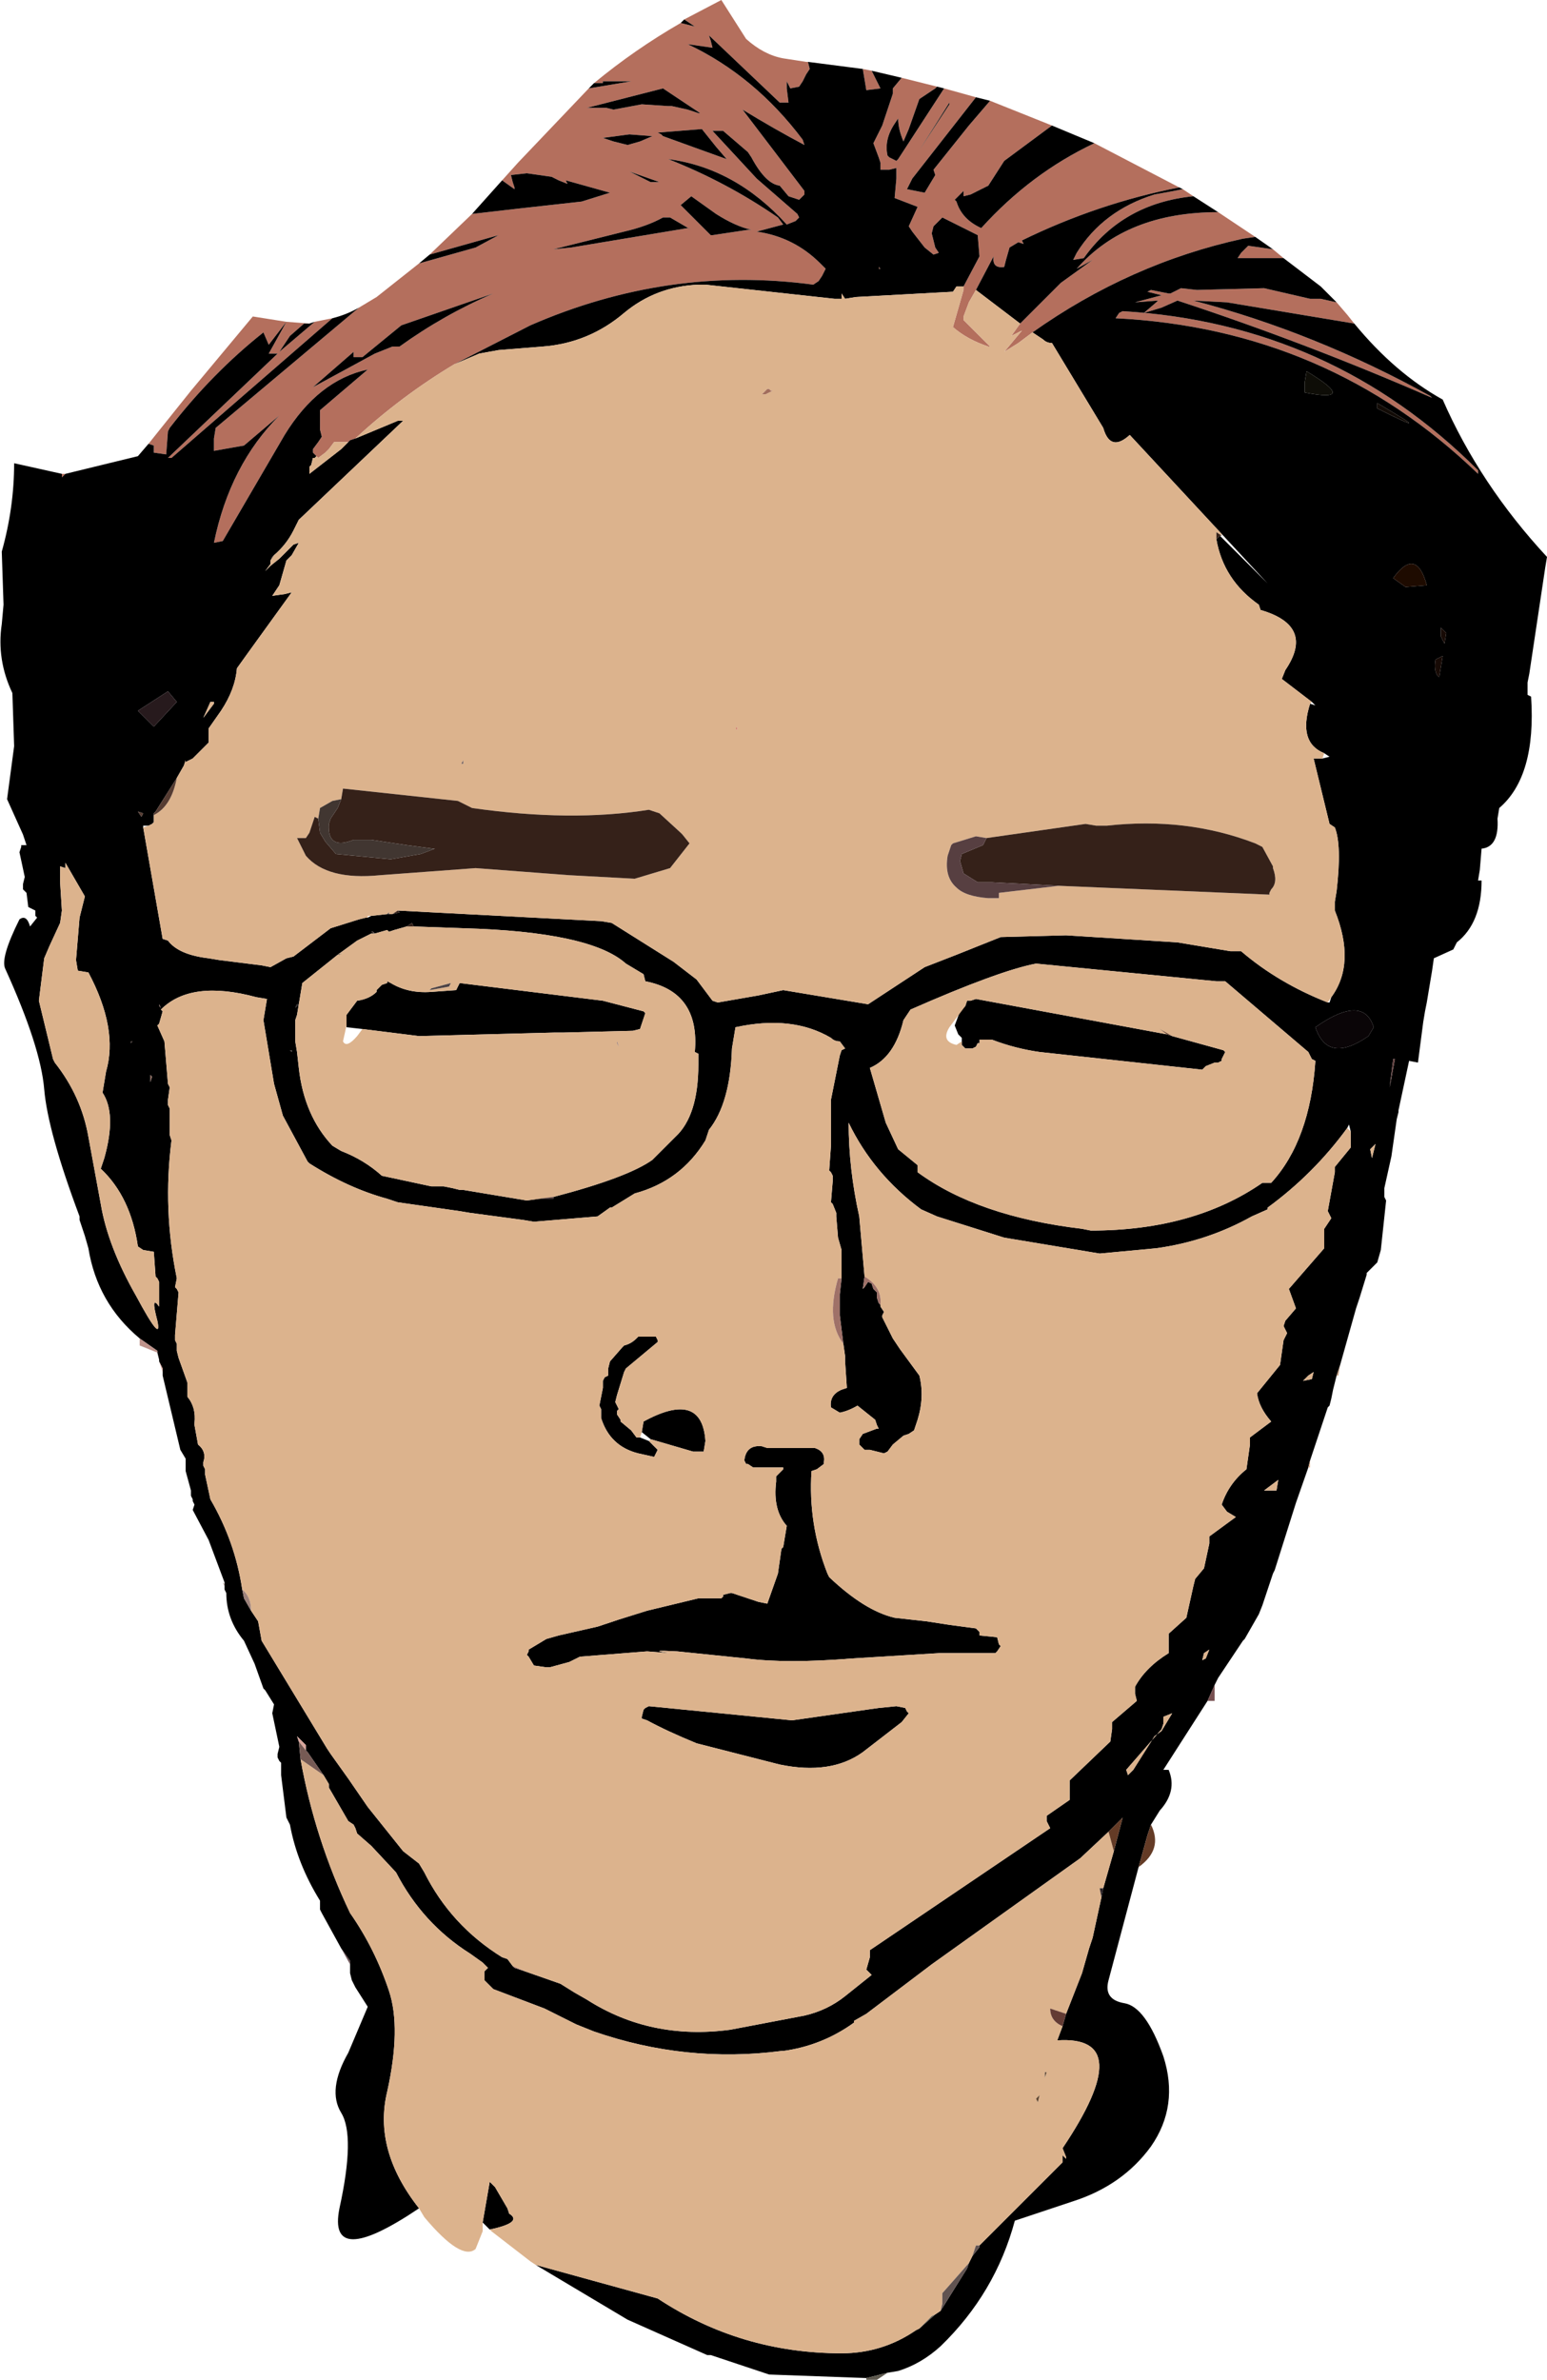
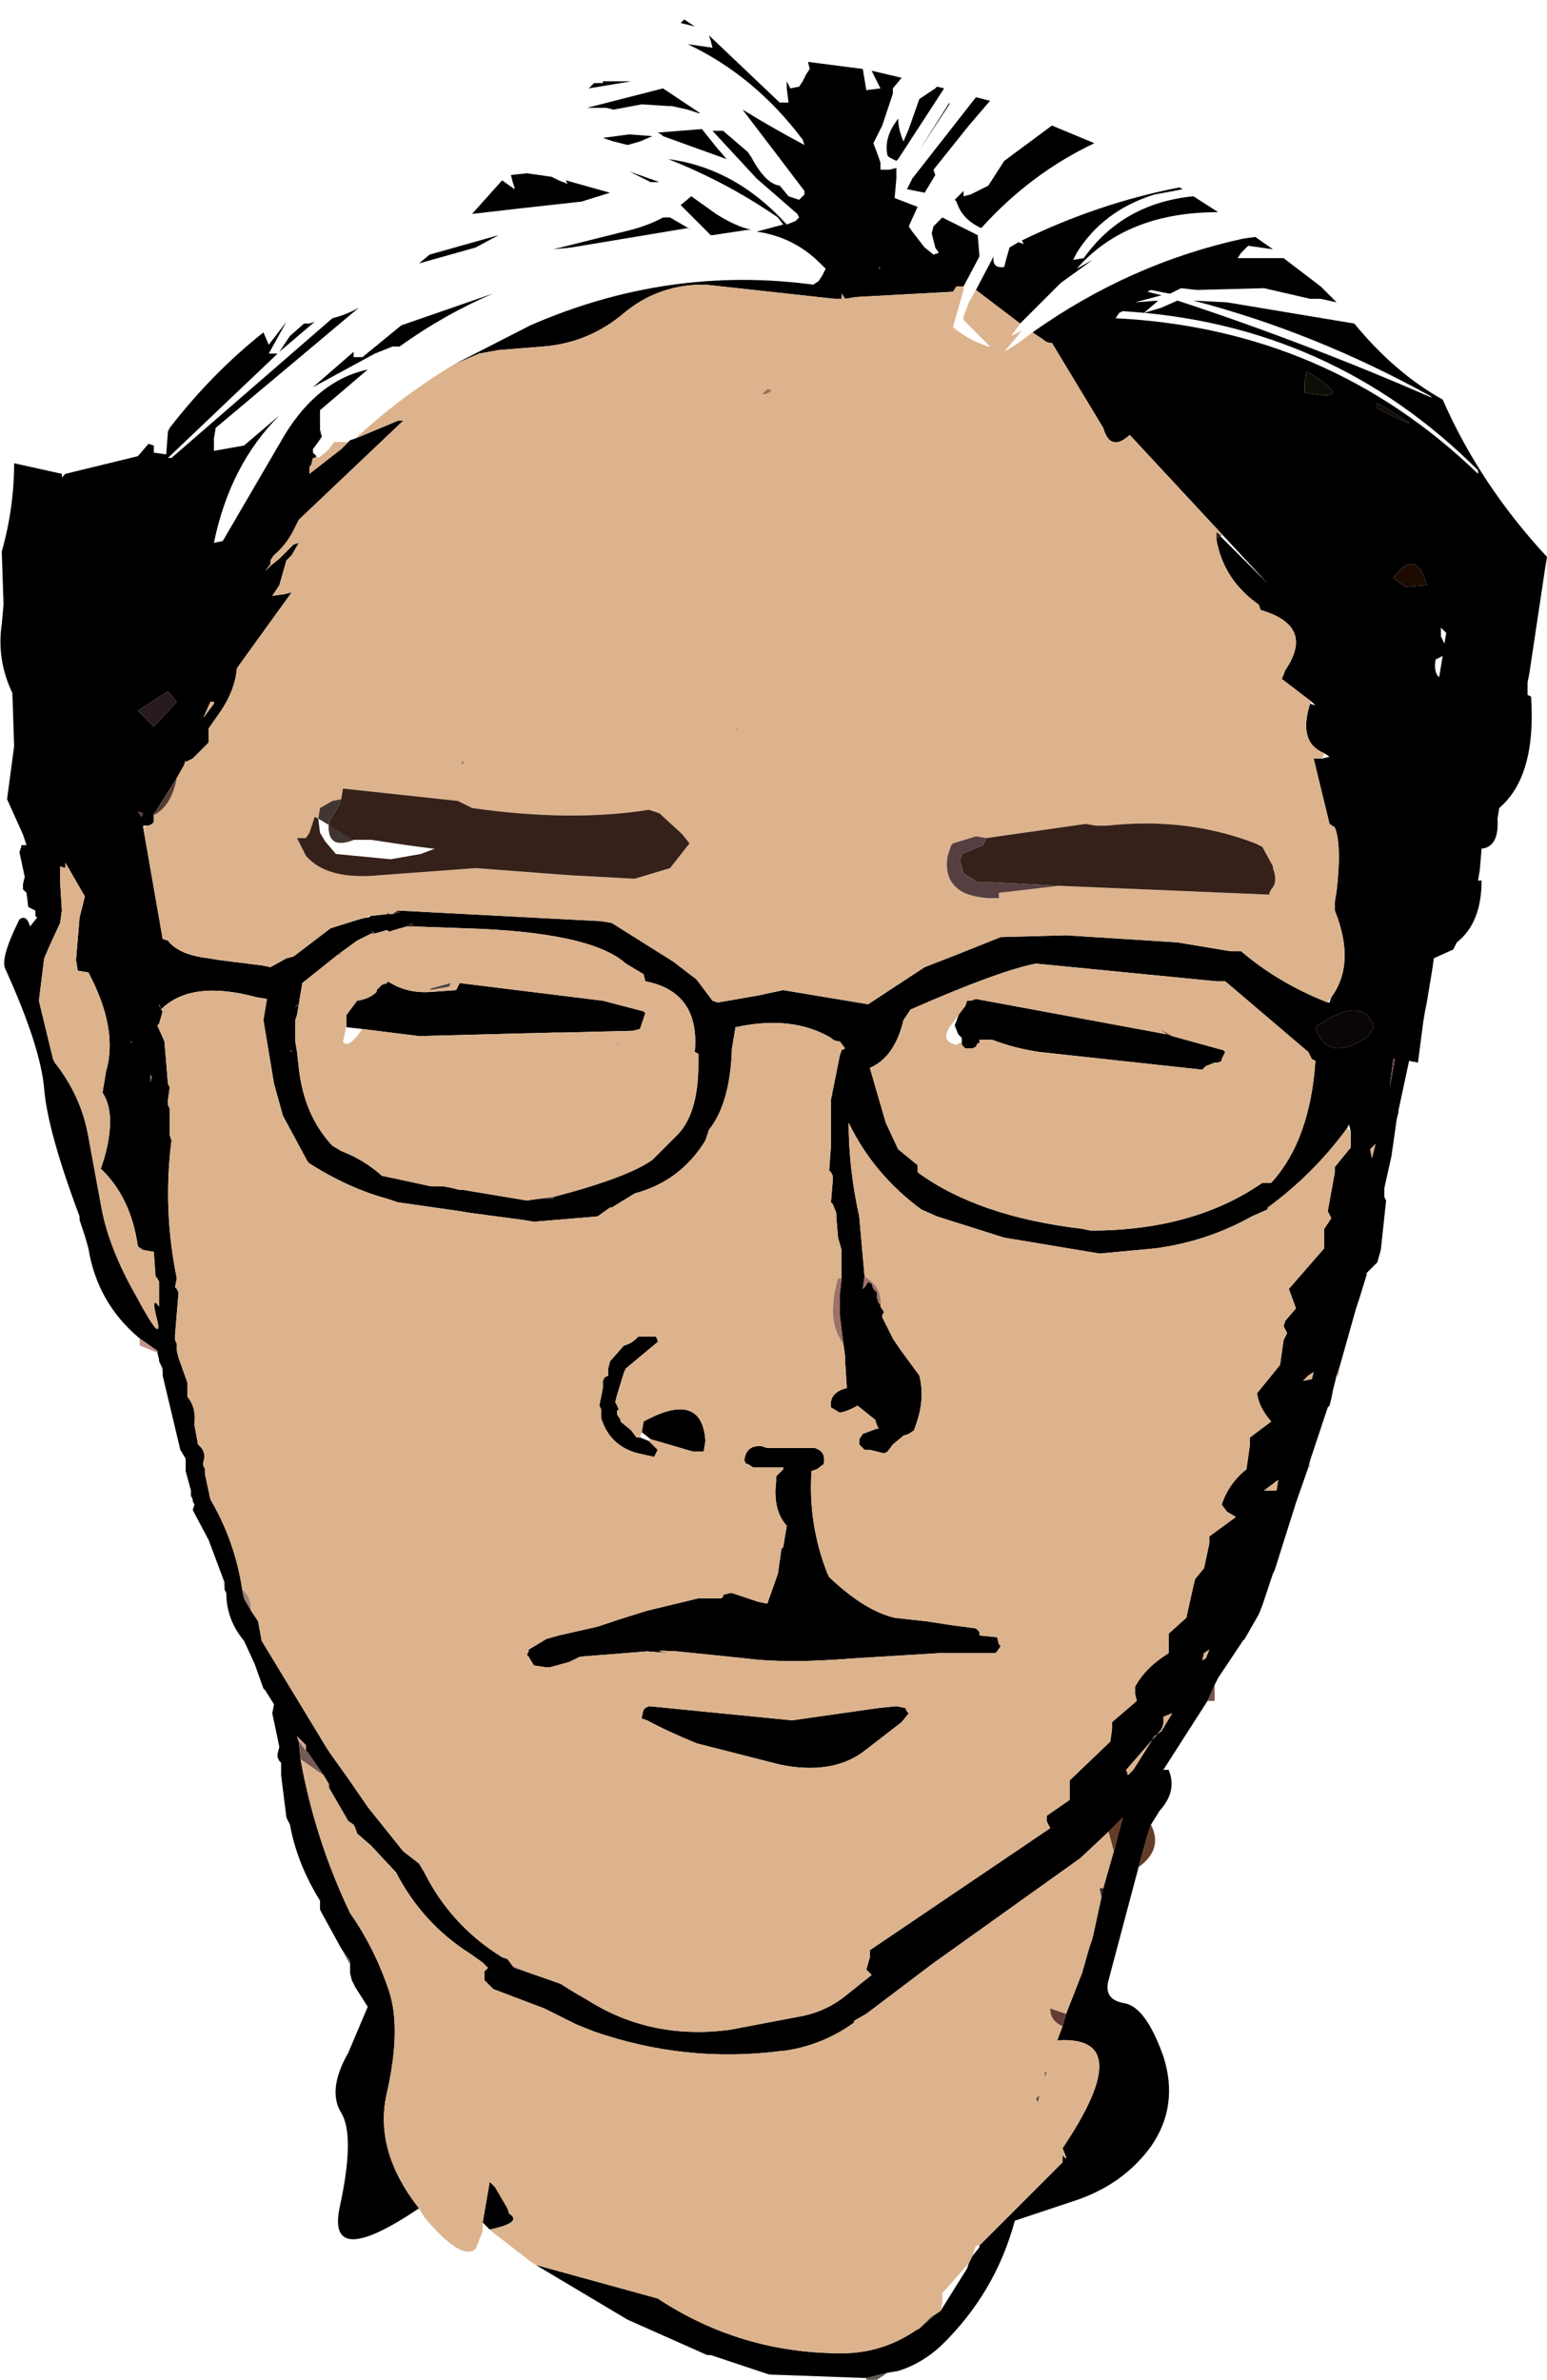
<svg xmlns="http://www.w3.org/2000/svg" height="67.3px" width="43.75px">
  <g transform="matrix(1.0, 0.0, 0.0, 1.0, 18.85, 114.95)">
-     <path d="M0.5 -114.4 L1.55 -114.95 2.25 -113.85 Q2.75 -113.4 3.3 -113.3 L3.95 -113.2 4.0 -113.2 4.05 -113.0 3.95 -112.85 3.85 -112.65 3.75 -112.5 3.5 -112.45 3.4 -112.65 3.4 -112.45 3.45 -112.05 3.2 -112.05 1.2 -113.95 1.25 -113.8 1.3 -113.6 0.6 -113.7 Q2.5 -112.8 3.85 -111.0 L3.9 -110.85 Q3.05 -111.3 2.15 -111.85 L2.95 -110.8 3.9 -109.55 3.9 -109.45 3.8 -109.35 3.75 -109.3 3.45 -109.4 3.2 -109.7 Q2.8 -109.75 2.4 -110.5 L2.3 -110.65 1.6 -111.25 1.3 -111.25 2.55 -109.9 3.7 -108.9 3.75 -108.8 3.65 -108.7 3.4 -108.6 Q1.95 -110.2 0.05 -110.45 1.7 -109.8 3.15 -108.8 L3.3 -108.6 2.55 -108.4 Q3.6 -108.25 4.35 -107.5 L4.5 -107.35 4.4 -107.15 4.3 -107.0 4.15 -106.9 Q0.05 -107.45 -3.85 -105.75 L-6.0 -104.65 Q-7.5 -103.75 -8.8 -102.55 L-8.95 -102.5 -9.0 -102.45 -9.4 -102.45 -9.55 -102.25 -9.65 -102.15 -9.85 -102.0 -9.9 -102.05 -10.0 -102.15 -10.0 -102.25 -9.85 -102.45 -9.75 -102.6 -9.8 -102.8 -9.8 -103.0 -9.8 -103.15 -9.8 -103.35 -8.45 -104.5 Q-9.85 -104.2 -10.8 -102.65 L-12.55 -99.65 -12.8 -99.6 Q-12.35 -101.8 -10.95 -103.2 L-11.95 -102.35 -12.8 -102.2 -12.8 -102.55 -12.75 -102.85 -8.7 -106.25 -8.2 -106.55 -7.0 -107.5 -5.4 -107.95 -4.75 -108.3 -6.7 -107.75 -5.5 -108.9 -4.2 -109.05 -2.4 -109.25 -1.6 -109.5 -2.85 -109.85 -2.8 -109.75 -3.05 -109.85 -3.25 -109.95 -3.95 -110.05 -4.4 -110.0 -4.35 -109.8 -4.3 -109.65 -4.3 -109.6 -4.65 -109.85 -4.2 -110.35 -2.2 -112.45 -1.0 -112.65 -1.8 -112.65 -1.8 -112.6 -2.05 -112.6 Q-0.9 -113.55 0.4 -114.3 L0.8 -114.2 0.5 -114.4 M5.55 -113.0 L5.8 -112.95 6.0 -112.55 6.05 -112.45 5.65 -112.4 5.55 -113.0 M6.65 -112.75 L7.65 -112.5 7.6 -112.45 7.15 -112.15 6.85 -111.3 6.7 -110.95 Q6.55 -111.3 6.55 -111.6 L6.45 -111.45 Q6.15 -111.0 6.25 -110.55 L6.3 -110.5 6.5 -110.4 6.55 -110.45 7.85 -112.45 8.75 -112.2 6.95 -109.9 6.8 -109.6 7.3 -109.5 7.6 -110.0 7.55 -110.15 8.55 -111.4 9.15 -112.1 10.9 -111.4 9.55 -110.4 9.1 -109.7 8.8 -109.55 8.6 -109.45 8.4 -109.4 8.4 -109.55 8.15 -109.3 8.2 -109.25 Q8.35 -108.75 8.9 -108.5 10.3 -110.05 12.1 -110.9 L14.5 -109.65 Q12.2 -109.2 10.05 -108.15 L10.1 -108.05 9.95 -108.1 9.7 -107.95 9.6 -107.6 9.55 -107.4 Q9.2 -107.35 9.25 -107.7 L8.75 -106.75 8.55 -106.4 8.4 -106.0 8.4 -105.9 9.15 -105.15 9.1 -105.15 Q8.5 -105.35 8.1 -105.7 L8.4 -106.75 8.4 -106.85 8.85 -107.7 8.8 -108.3 8.4 -108.5 7.8 -108.8 7.55 -108.55 7.5 -108.35 7.55 -108.15 7.6 -107.95 7.7 -107.8 7.55 -107.75 7.3 -107.95 6.95 -108.4 6.85 -108.55 7.1 -109.1 6.45 -109.35 6.5 -109.9 6.5 -110.2 6.3 -110.15 6.05 -110.15 6.05 -110.35 6.0 -110.5 5.85 -110.9 6.1 -111.4 6.4 -112.3 6.4 -112.45 6.65 -112.75 M14.6 -109.6 L14.9 -109.4 Q12.9 -109.2 11.8 -107.65 L11.5 -107.6 11.6 -107.8 Q12.35 -109.0 13.8 -109.45 L14.35 -109.55 14.6 -109.6 M15.6 -108.95 L16.65 -108.25 16.3 -108.2 Q13.1 -107.5 10.35 -105.55 L9.95 -105.25 9.55 -105.0 10.05 -105.6 9.75 -105.45 10.0 -105.8 11.15 -106.95 12.05 -107.6 11.6 -107.35 Q13.0 -108.95 15.6 -108.95 M17.15 -107.9 L17.45 -107.65 16.45 -107.65 16.15 -107.65 16.25 -107.8 16.45 -108.0 17.15 -107.9 M18.95 -106.4 L19.25 -106.05 19.45 -105.8 15.85 -106.4 14.9 -106.45 Q18.35 -105.55 21.6 -103.75 L21.65 -103.7 Q18.1 -105.25 14.45 -106.45 L14.0 -106.25 13.5 -106.1 13.85 -106.4 13.9 -106.45 13.25 -106.4 14.0 -106.6 13.6 -106.7 13.7 -106.75 14.2 -106.65 14.25 -106.65 14.35 -106.7 14.55 -106.8 15.0 -106.75 16.9 -106.8 18.2 -106.5 18.5 -106.5 18.95 -106.4 M-17.1 -101.55 L-17.0 -101.55 -17.1 -101.45 -17.1 -101.55 M-14.65 -102.4 L-13.45 -103.9 -11.7 -106.0 -10.75 -105.85 -10.1 -105.8 -10.25 -105.8 -10.65 -105.45 -10.95 -105.0 -9.95 -105.85 -9.45 -105.95 -14.0 -102.0 -14.1 -102.0 -11.0 -104.95 -11.25 -104.95 -10.75 -105.85 -11.25 -105.2 -11.4 -105.55 Q-12.85 -104.4 -14.05 -102.85 L-14.1 -102.75 -14.15 -102.1 -14.5 -102.15 -14.5 -102.35 -14.65 -102.4 M0.75 -111.8 L0.9 -111.75 0.95 -111.75 -0.1 -112.45 -2.25 -111.9 -2.0 -111.9 -1.7 -111.9 -1.5 -111.85 -0.7 -112.0 0.05 -111.95 0.15 -111.95 0.6 -111.85 0.75 -111.8 M8.0 -112.05 L7.15 -110.7 8.0 -112.0 8.0 -112.05 M1.4 -110.8 L1.0 -111.3 -0.25 -111.2 -0.15 -111.15 -0.1 -111.1 1.7 -110.45 1.4 -110.8 M1.25 -108.3 L1.3 -108.3 2.3 -108.45 2.4 -108.45 Q1.95 -108.55 1.4 -108.9 L0.7 -109.4 0.4 -109.15 1.25 -108.3 M0.7 -108.45 L0.1 -108.8 -0.1 -108.8 Q-0.55 -108.55 -1.2 -108.4 L-3.2 -107.9 -2.7 -107.95 0.6 -108.5 0.7 -108.45 M12.8 -106.1 L12.9 -106.15 Q18.8 -105.8 22.95 -101.65 L22.95 -101.55 Q18.7 -105.65 12.7 -105.95 L12.8 -106.1 M-1.05 -111.15 L-1.8 -111.05 -1.5 -110.95 -1.1 -110.85 -0.75 -110.95 -0.4 -111.1 -1.05 -111.15 M-0.2 -109.8 L-1.05 -110.1 -0.45 -109.8 -0.2 -109.8 M-8.85 -104.85 L-8.85 -105.0 -10.0 -104.0 -8.25 -104.95 -7.75 -105.15 -7.55 -105.15 Q-6.3 -106.05 -4.9 -106.65 L-7.5 -105.75 -8.6 -104.85 -8.85 -104.85" fill="#b46f5d" fill-rule="evenodd" stroke="none" />
    <path d="M0.4 -114.3 L0.5 -114.4 0.8 -114.2 0.4 -114.3 M4.0 -113.2 L5.55 -113.0 5.65 -112.4 6.05 -112.45 6.0 -112.55 5.8 -112.95 6.65 -112.75 6.4 -112.45 6.4 -112.3 6.1 -111.4 5.85 -110.9 6.0 -110.5 6.05 -110.35 6.05 -110.15 6.3 -110.15 6.5 -110.2 6.5 -109.9 6.45 -109.35 7.1 -109.1 6.85 -108.55 6.95 -108.4 7.3 -107.95 7.55 -107.75 7.7 -107.8 7.6 -107.95 7.55 -108.15 7.5 -108.35 7.55 -108.55 7.8 -108.8 8.4 -108.5 8.8 -108.3 8.85 -107.7 8.4 -106.85 8.2 -106.85 8.1 -106.7 5.35 -106.55 5.05 -106.5 4.95 -106.65 4.95 -106.55 4.95 -106.5 4.75 -106.5 1.1 -106.9 0.9 -106.9 Q-0.3 -106.85 -1.2 -106.1 -2.2 -105.25 -3.5 -105.15 L-4.75 -105.05 -5.3 -104.95 -6.0 -104.65 -3.85 -105.75 Q0.05 -107.45 4.15 -106.9 L4.3 -107.0 4.4 -107.15 4.5 -107.35 4.35 -107.5 Q3.6 -108.25 2.55 -108.4 L3.3 -108.6 3.15 -108.8 Q1.7 -109.8 0.05 -110.45 1.95 -110.2 3.4 -108.6 L3.65 -108.7 3.75 -108.8 3.7 -108.9 2.55 -109.9 1.3 -111.25 1.6 -111.25 2.3 -110.65 2.4 -110.5 Q2.8 -109.75 3.2 -109.7 L3.45 -109.4 3.75 -109.3 3.8 -109.35 3.9 -109.45 3.9 -109.55 2.95 -110.8 2.15 -111.85 Q3.05 -111.3 3.9 -110.85 L3.85 -111.0 Q2.5 -112.8 0.6 -113.7 L1.3 -113.6 1.25 -113.8 1.2 -113.95 3.2 -112.05 3.45 -112.05 3.4 -112.45 3.4 -112.65 3.5 -112.45 3.75 -112.5 3.85 -112.65 3.95 -112.85 4.05 -113.0 4.0 -113.2 M7.65 -112.5 L7.85 -112.45 6.55 -110.45 6.5 -110.4 6.3 -110.5 6.25 -110.55 Q6.15 -111.0 6.45 -111.45 L6.55 -111.6 Q6.55 -111.3 6.7 -110.95 L6.85 -111.3 7.15 -112.15 7.6 -112.45 7.65 -112.5 M8.75 -112.2 L9.15 -112.1 8.55 -111.4 7.55 -110.15 7.6 -110.0 7.3 -109.5 6.8 -109.6 6.95 -109.9 8.75 -112.2 M10.9 -111.4 L12.1 -110.9 Q10.3 -110.05 8.9 -108.5 8.35 -108.75 8.2 -109.25 L8.15 -109.3 8.4 -109.55 8.4 -109.4 8.6 -109.45 8.8 -109.55 9.1 -109.7 9.55 -110.4 10.9 -111.4 M14.5 -109.65 L14.6 -109.6 14.35 -109.55 13.8 -109.45 Q12.35 -109.0 11.6 -107.8 L11.5 -107.6 11.8 -107.65 Q12.9 -109.2 14.9 -109.4 L15.6 -108.95 Q13.0 -108.95 11.6 -107.35 L12.05 -107.6 11.15 -106.95 10.0 -105.8 8.75 -106.75 9.25 -107.7 Q9.2 -107.35 9.55 -107.4 L9.6 -107.6 9.7 -107.95 9.95 -108.1 10.1 -108.05 10.05 -108.15 Q12.2 -109.2 14.5 -109.65 M16.65 -108.25 L17.15 -107.9 16.45 -108.0 16.25 -107.8 16.15 -107.65 16.45 -107.65 17.45 -107.65 18.5 -106.85 18.95 -106.4 18.5 -106.5 18.2 -106.5 16.9 -106.8 15.0 -106.75 14.55 -106.8 14.35 -106.7 14.25 -106.65 14.2 -106.65 13.7 -106.75 13.6 -106.7 14.0 -106.6 13.25 -106.4 13.9 -106.45 13.85 -106.4 13.5 -106.1 14.0 -106.25 14.45 -106.45 Q18.1 -105.25 21.65 -103.7 L21.6 -103.75 Q18.35 -105.55 14.9 -106.45 L15.85 -106.4 19.45 -105.8 Q20.6 -104.4 21.95 -103.65 23.0 -101.25 24.9 -99.2 L24.85 -98.9 24.4 -95.9 24.35 -95.65 24.35 -95.3 24.45 -95.25 Q24.6 -93.0 23.55 -92.1 L23.5 -91.8 Q23.55 -91.0 23.05 -90.95 L23.0 -90.35 22.95 -90.05 23.05 -90.05 Q23.05 -88.85 22.35 -88.3 L22.25 -88.1 21.7 -87.85 21.65 -87.5 21.5 -86.6 21.45 -86.35 21.4 -86.05 21.25 -84.9 21.0 -84.95 20.7 -83.55 20.7 -83.5 20.65 -83.3 20.5 -82.25 20.3 -81.35 20.3 -81.1 20.35 -81.0 20.2 -79.6 20.1 -79.25 19.8 -78.95 19.8 -78.9 19.6 -78.25 19.5 -77.95 19.05 -76.35 18.95 -76.05 18.85 -75.65 18.8 -75.4 18.75 -75.2 18.7 -75.15 18.2 -73.65 18.15 -73.45 17.8 -72.45 17.2 -70.55 17.15 -70.45 16.85 -69.55 16.75 -69.3 16.35 -68.6 16.3 -68.55 15.6 -67.5 15.5 -67.3 15.3 -66.85 14.05 -64.9 14.2 -64.9 Q14.45 -64.3 13.95 -63.75 L13.7 -63.35 13.6 -63.05 13.35 -62.15 12.5 -58.95 Q12.35 -58.4 12.95 -58.3 13.55 -58.2 14.05 -56.8 14.5 -55.4 13.7 -54.25 12.9 -53.15 11.5 -52.7 L9.85 -52.15 Q9.3 -50.1 7.75 -48.6 7.2 -48.1 6.55 -47.9 L6.25 -47.85 5.65 -47.7 2.9 -47.8 1.25 -48.35 1.15 -48.35 -1.1 -49.35 -3.7 -50.9 -0.25 -49.95 Q2.1 -48.4 4.95 -48.4 6.1 -48.4 7.05 -49.05 L7.15 -49.1 7.6 -49.5 7.75 -49.6 8.5 -50.8 8.55 -50.95 8.65 -51.15 8.85 -51.4 8.85 -51.45 10.25 -52.85 11.2 -53.8 11.2 -54.0 11.3 -53.9 11.3 -53.95 11.2 -54.2 Q13.35 -57.4 11.05 -57.25 L11.2 -57.65 11.3 -58.0 11.75 -59.15 11.85 -59.5 11.95 -59.85 12.05 -60.15 12.3 -61.3 12.35 -61.55 12.65 -62.6 12.9 -63.55 12.5 -63.15 11.7 -62.4 7.5 -59.4 5.65 -58.0 5.3 -57.8 5.3 -57.75 Q4.4 -57.1 3.3 -56.95 L3.25 -56.95 Q0.55 -56.6 -2.05 -57.5 L-2.55 -57.7 -3.45 -58.15 -4.9 -58.7 -5.15 -58.95 -5.15 -59.15 -5.15 -59.2 -5.05 -59.3 -5.2 -59.45 -5.55 -59.7 Q-6.9 -60.55 -7.65 -62.0 L-8.35 -62.75 -8.75 -63.1 -8.8 -63.25 -8.85 -63.35 -9.0 -63.45 -9.55 -64.4 -9.55 -64.45 -9.55 -64.5 -9.7 -64.75 -10.15 -65.4 -10.2 -65.45 -10.2 -65.55 -10.2 -65.6 -10.45 -65.85 -10.4 -65.7 -10.35 -65.2 Q-9.95 -62.95 -8.95 -60.85 -8.25 -59.85 -7.85 -58.65 -7.5 -57.6 -7.9 -55.8 -8.3 -54.15 -7.0 -52.5 -9.6 -50.75 -9.25 -52.5 -8.8 -54.55 -9.2 -55.2 -9.6 -55.85 -9.0 -56.9 L-8.45 -58.2 -8.8 -58.75 -8.9 -58.95 -8.95 -59.15 -8.95 -59.4 -8.95 -59.5 -9.2 -59.85 -9.75 -60.85 -9.8 -60.95 -9.8 -61.05 -9.8 -61.2 Q-10.45 -62.25 -10.65 -63.35 L-10.75 -63.55 -10.9 -64.75 -10.9 -65.1 -10.95 -65.15 -11.0 -65.25 -11.0 -65.35 -10.95 -65.55 -11.15 -66.5 -11.1 -66.75 -11.35 -67.15 -11.4 -67.2 -11.65 -67.9 -11.95 -68.55 Q-12.45 -69.15 -12.45 -69.9 L-12.5 -70.0 -12.5 -70.05 -12.5 -70.1 -12.5 -70.15 -12.5 -70.2 -12.95 -71.4 -13.4 -72.25 -13.35 -72.4 -13.4 -72.5 -13.4 -72.55 -13.45 -72.65 -13.45 -72.7 -13.45 -72.8 -13.6 -73.35 -13.6 -73.45 -13.6 -73.65 -13.6 -73.7 -13.75 -73.95 -14.25 -76.05 -14.25 -76.15 -14.25 -76.25 -14.35 -76.45 -14.35 -76.5 -14.4 -76.7 -14.4 -76.75 -14.9 -77.1 Q-16.1 -78.1 -16.35 -79.65 L-16.45 -80.0 -16.55 -80.3 -16.6 -80.45 -16.6 -80.55 Q-17.5 -82.95 -17.6 -84.15 -17.7 -85.35 -18.7 -87.55 -18.85 -87.85 -18.3 -88.95 -18.1 -89.1 -18.0 -88.75 L-17.8 -89.0 -17.85 -89.05 -17.85 -89.2 -18.05 -89.3 -18.1 -89.7 -18.2 -89.8 -18.2 -89.95 -18.15 -90.15 -18.3 -90.85 -18.25 -91.0 -18.25 -91.05 -18.15 -91.05 -18.1 -91.05 -18.2 -91.35 -18.65 -92.35 -18.45 -93.85 -18.5 -95.35 Q-18.95 -96.3 -18.8 -97.3 L-18.75 -97.85 -18.8 -99.35 Q-18.45 -100.6 -18.45 -101.85 L-17.1 -101.55 -17.1 -101.45 -17.0 -101.55 -14.95 -102.05 -14.65 -102.4 -14.5 -102.35 -14.5 -102.15 -14.15 -102.1 -14.1 -102.75 -14.05 -102.85 Q-12.85 -104.4 -11.4 -105.55 L-11.25 -105.2 -10.75 -105.85 -11.25 -104.95 -11.0 -104.95 -14.1 -102.0 -14.0 -102.0 -9.45 -105.95 Q-9.05 -106.05 -8.7 -106.25 L-12.75 -102.85 -12.8 -102.55 -12.8 -102.2 -11.95 -102.35 -10.95 -103.2 Q-12.35 -101.8 -12.8 -99.6 L-12.55 -99.65 -10.8 -102.65 Q-9.85 -104.2 -8.45 -104.5 L-9.8 -103.35 -9.8 -103.15 -9.8 -103.0 -9.8 -102.8 -9.75 -102.6 -9.85 -102.45 -10.0 -102.25 -10.0 -102.15 -9.9 -102.05 -9.95 -102.0 -10.0 -102.0 -10.05 -101.8 -10.1 -101.75 -10.1 -101.55 -9.2 -102.25 -8.95 -102.5 -8.8 -102.55 -7.6 -103.05 -7.45 -103.05 -10.4 -100.25 -10.55 -99.95 Q-10.75 -99.55 -11.1 -99.25 L-11.15 -99.2 -11.2 -99.1 -11.2 -99.0 -11.35 -98.8 -11.2 -98.95 -10.95 -99.15 -10.55 -99.55 -10.4 -99.6 -10.6 -99.25 -10.75 -99.1 -10.95 -98.4 -11.15 -98.1 -10.8 -98.15 -10.6 -98.2 -11.9 -96.4 -12.15 -96.05 Q-12.2 -95.45 -12.6 -94.85 L-12.95 -94.35 -12.95 -94.15 -12.95 -93.95 -13.4 -93.5 -13.6 -93.4 -13.6 -93.45 -13.65 -93.3 -13.85 -92.95 -14.45 -92.0 -14.5 -91.95 -14.5 -91.9 -14.5 -91.8 -14.5 -91.7 -14.55 -91.65 -14.65 -91.6 -14.8 -91.6 -14.8 -91.55 -14.25 -88.4 -14.1 -88.35 Q-13.8 -87.95 -12.95 -87.85 L-12.65 -87.8 -11.45 -87.65 -11.2 -87.6 -10.75 -87.85 -10.55 -87.9 -9.5 -88.7 -8.7 -88.95 -8.5 -89.0 -8.45 -89.0 -8.35 -89.05 -7.9 -89.1 -7.85 -89.1 -7.75 -89.1 -7.55 -89.15 -7.6 -89.2 -1.85 -88.9 -1.55 -88.85 0.2 -87.75 0.85 -87.25 1.3 -86.65 1.45 -86.6 2.6 -86.8 3.3 -86.95 5.4 -86.6 5.7 -86.55 7.3 -87.6 8.2 -87.95 9.45 -88.45 11.3 -88.5 14.45 -88.3 14.75 -88.25 15.95 -88.05 16.25 -88.05 Q17.3 -87.15 18.7 -86.6 L18.75 -86.6 18.8 -86.75 Q19.5 -87.7 18.9 -89.2 L18.9 -89.45 18.95 -89.75 Q19.1 -91.05 18.9 -91.55 L18.75 -91.65 18.3 -93.5 18.55 -93.5 18.75 -93.55 18.6 -93.65 Q17.85 -93.95 18.2 -95.05 L18.35 -95.0 18.25 -95.1 17.4 -95.75 17.5 -96.0 Q18.35 -97.25 16.8 -97.7 L16.75 -97.85 Q15.75 -98.55 15.55 -99.7 L15.65 -99.8 17.0 -98.45 15.7 -99.85 13.1 -102.65 Q12.55 -102.15 12.35 -102.85 L10.9 -105.25 Q10.75 -105.25 10.65 -105.35 L10.35 -105.55 Q13.1 -107.5 16.3 -108.2 L16.65 -108.25 M-5.0 -51.9 L-5.2 -52.1 -5.0 -53.25 -4.85 -53.1 -4.5 -52.5 -4.45 -52.35 Q-4.05 -52.1 -5.0 -51.9 M-10.1 -105.8 L-9.95 -105.85 -10.95 -105.0 -10.65 -105.45 -10.25 -105.8 -10.1 -105.8 M-7.0 -107.5 L-6.7 -107.75 -4.75 -108.3 -5.4 -107.95 -7.0 -107.5 M-5.5 -108.9 L-4.65 -109.85 -4.3 -109.6 -4.3 -109.65 -4.35 -109.8 -4.4 -110.0 -3.95 -110.05 -3.25 -109.95 -3.05 -109.85 -2.8 -109.75 -2.85 -109.85 -1.6 -109.5 -2.4 -109.25 -4.2 -109.05 -5.5 -108.9 M-2.2 -112.45 L-2.05 -112.6 -1.8 -112.6 -1.8 -112.65 -1.0 -112.65 -2.2 -112.45 M0.75 -111.8 L0.6 -111.85 0.15 -111.95 0.05 -111.95 -0.7 -112.0 -1.5 -111.85 -1.7 -111.9 -2.0 -111.9 -2.25 -111.9 -0.1 -112.45 0.95 -111.75 0.9 -111.75 0.75 -111.8 M8.0 -112.05 L8.0 -112.0 7.15 -110.7 8.0 -112.05 M6.0 -107.35 L6.05 -107.35 6.0 -107.4 6.0 -107.35 M0.7 -108.45 L0.6 -108.5 -2.7 -107.95 -3.2 -107.9 -1.2 -108.4 Q-0.55 -108.55 -0.1 -108.8 L0.1 -108.8 0.7 -108.45 M1.25 -108.3 L0.4 -109.15 0.7 -109.4 1.4 -108.9 Q1.95 -108.55 2.4 -108.45 L2.3 -108.45 1.3 -108.3 1.25 -108.3 M1.4 -110.8 L1.7 -110.45 -0.1 -111.1 -0.15 -111.15 -0.25 -111.2 1.0 -111.3 1.4 -110.8 M12.8 -106.1 L12.7 -105.95 Q18.7 -105.65 22.95 -101.55 L22.95 -101.65 Q18.8 -105.8 12.9 -106.15 L12.8 -106.1 M18.1 -104.45 L18.05 -104.15 18.05 -103.85 Q19.6 -103.55 18.1 -104.45 M20.1 -103.55 L20.1 -103.4 Q21.9 -102.5 20.1 -103.55 M20.9 -98.35 L21.5 -98.4 Q21.2 -99.5 20.55 -98.6 L20.9 -98.35 M21.95 -96.4 L21.75 -96.3 Q21.7 -96.0 21.8 -95.85 L21.85 -95.8 21.95 -96.4 M21.9 -97.2 L21.9 -96.95 22.0 -96.75 22.05 -97.05 21.9 -97.2 M20.6 -85.0 L20.55 -85.0 20.45 -84.2 20.6 -85.0 M15.55 -87.2 L10.45 -87.7 Q9.4 -87.5 6.9 -86.4 L6.7 -86.1 Q6.45 -85.05 5.75 -84.75 L6.2 -83.2 6.55 -82.45 7.1 -82.0 7.1 -81.8 Q8.8 -80.55 11.75 -80.2 L12.0 -80.15 Q14.9 -80.15 16.85 -81.5 L17.1 -81.5 Q18.2 -82.7 18.35 -84.95 L18.25 -85.0 18.15 -85.2 15.8 -87.2 15.55 -87.2 M8.45 -86.5 L8.5 -86.65 8.6 -86.65 8.75 -86.7 14.15 -85.7 14.3 -85.65 15.75 -85.25 15.8 -85.2 15.75 -85.1 15.7 -85.0 15.7 -84.95 15.6 -84.9 15.5 -84.9 15.25 -84.8 15.15 -84.7 10.55 -85.2 Q9.85 -85.3 9.2 -85.55 L8.85 -85.55 8.85 -85.45 8.8 -85.45 8.75 -85.35 8.65 -85.3 8.45 -85.3 8.35 -85.4 8.35 -85.5 8.35 -85.6 8.25 -85.7 8.15 -85.95 8.3 -86.35 8.45 -86.5 M19.25 -83.05 Q18.3 -81.75 17.0 -80.8 L17.0 -80.75 16.55 -80.55 Q15.3 -79.85 13.85 -79.65 L12.25 -79.5 9.85 -79.9 9.55 -79.95 7.65 -80.55 7.2 -80.75 Q5.85 -81.75 5.15 -83.2 5.15 -81.9 5.45 -80.55 L5.6 -78.85 5.55 -78.5 5.6 -78.55 5.7 -78.7 5.8 -78.65 5.85 -78.5 5.95 -78.4 5.95 -78.35 5.95 -78.25 6.0 -78.1 6.05 -78.05 6.05 -78.0 6.15 -77.85 6.1 -77.75 6.1 -77.7 6.2 -77.5 6.4 -77.1 6.6 -76.8 7.15 -76.05 Q7.3 -75.45 7.1 -74.8 L7.0 -74.5 6.85 -74.4 6.7 -74.35 6.4 -74.1 6.25 -73.9 6.15 -73.85 5.75 -73.95 5.6 -73.95 5.5 -74.05 5.45 -74.1 5.45 -74.2 5.45 -74.25 5.55 -74.4 5.95 -74.55 6.0 -74.55 5.95 -74.65 5.9 -74.8 5.4 -75.2 Q5.15 -75.05 4.9 -75.0 L4.65 -75.15 Q4.6 -75.5 4.95 -75.65 L5.1 -75.7 5.05 -76.45 5.05 -76.6 5.0 -76.95 4.9 -77.75 4.9 -78.35 4.95 -78.8 4.95 -78.9 4.95 -79.6 4.85 -79.95 4.8 -80.55 4.8 -80.65 4.7 -80.9 4.65 -80.95 4.7 -81.55 4.7 -81.7 4.65 -81.8 4.6 -81.85 4.65 -82.55 4.65 -82.7 4.65 -83.85 4.9 -85.1 4.95 -85.25 5.05 -85.3 4.9 -85.5 Q4.75 -85.5 4.65 -85.6 3.55 -86.25 1.95 -85.9 L1.9 -85.6 1.85 -85.3 Q1.8 -83.75 1.2 -83.0 L1.1 -82.7 Q0.4 -81.55 -0.9 -81.2 L-1.55 -80.8 -1.6 -80.8 -1.95 -80.55 -3.75 -80.4 -4.05 -80.45 -5.55 -80.65 -5.85 -80.7 -7.6 -80.95 -7.9 -81.05 Q-9.0 -81.35 -10.1 -82.05 L-10.15 -82.1 -10.85 -83.4 -11.1 -84.3 -11.4 -86.1 -11.35 -86.4 -11.3 -86.7 -11.6 -86.75 Q-13.45 -87.25 -14.3 -86.4 L-14.25 -86.35 -14.35 -86.0 -14.4 -85.95 -14.2 -85.5 -14.1 -84.3 -14.05 -84.2 -14.1 -83.85 -14.1 -83.75 -14.1 -83.7 -14.05 -83.6 -14.05 -82.9 -14.05 -82.85 -14.0 -82.7 Q-14.25 -80.75 -13.85 -78.8 L-13.9 -78.55 -13.85 -78.5 -13.8 -78.4 -13.9 -77.2 -13.9 -77.05 -13.85 -76.95 -13.85 -76.9 -13.85 -76.75 -13.8 -76.55 -13.55 -75.85 -13.55 -75.8 -13.55 -75.55 -13.55 -75.45 Q-13.3 -75.15 -13.35 -74.7 L-13.35 -74.65 -13.25 -74.1 Q-13.0 -73.9 -13.1 -73.6 L-13.1 -73.5 -13.05 -73.4 -13.05 -73.35 -13.05 -73.25 -12.9 -72.55 Q-12.2 -71.35 -12.0 -70.0 L-11.95 -69.75 -11.75 -69.4 -11.55 -69.1 -11.45 -68.55 -9.6 -65.5 -9.5 -65.35 -9.0 -64.65 -8.45 -63.85 -7.45 -62.6 -7.0 -62.25 -6.85 -62.0 Q-6.1 -60.5 -4.65 -59.6 L-4.5 -59.55 -4.35 -59.35 -4.3 -59.3 -4.0 -59.2 -3.0 -58.85 -2.6 -58.6 -2.25 -58.4 Q-0.45 -57.25 1.8 -57.55 L3.9 -57.95 Q4.55 -58.1 5.05 -58.5 L5.8 -59.1 5.65 -59.25 5.75 -59.6 5.75 -59.8 10.85 -63.25 10.75 -63.45 10.75 -63.6 11.4 -64.05 11.4 -64.45 11.4 -64.6 12.55 -65.7 12.6 -66.05 12.6 -66.25 13.3 -66.85 13.25 -67.05 13.25 -67.25 Q13.55 -67.8 14.2 -68.2 L14.2 -68.55 14.2 -68.75 14.7 -69.2 14.9 -70.1 14.95 -70.3 15.2 -70.6 15.35 -71.3 15.35 -71.5 16.1 -72.05 15.85 -72.2 15.7 -72.4 Q15.9 -73.0 16.4 -73.4 L16.5 -74.1 16.5 -74.3 17.1 -74.75 Q16.75 -75.15 16.7 -75.55 L17.35 -76.35 17.45 -77.05 17.55 -77.25 17.45 -77.45 17.5 -77.6 17.8 -77.95 17.6 -78.5 18.6 -79.65 18.6 -80.0 18.6 -80.2 18.7 -80.35 18.8 -80.5 18.7 -80.7 18.9 -81.8 18.9 -81.95 19.35 -82.5 19.35 -82.95 19.3 -83.15 19.25 -83.05 M-3.2 -81.1 Q-1.1 -81.65 -0.4 -82.15 L0.25 -82.8 Q0.9 -83.4 0.9 -84.85 L0.9 -85.15 0.8 -85.2 Q0.95 -86.9 -0.6 -87.2 L-0.65 -87.4 -1.15 -87.7 Q-2.15 -88.6 -5.75 -88.7 L-7.15 -88.75 -7.2 -88.85 -7.35 -88.75 -7.7 -88.65 -7.85 -88.6 -7.9 -88.65 -8.25 -88.55 -8.35 -88.55 -8.75 -88.35 -9.3 -87.95 -10.3 -87.15 -10.4 -86.55 -10.45 -86.25 -10.5 -86.1 -10.5 -85.65 -10.5 -85.5 -10.45 -85.2 -10.4 -84.75 Q-10.25 -83.4 -9.45 -82.55 L-9.2 -82.4 Q-8.55 -82.15 -8.05 -81.7 L-6.65 -81.4 -6.55 -81.4 -6.5 -81.4 -6.3 -81.4 -6.05 -81.35 -5.85 -81.3 -5.75 -81.3 -4.25 -81.05 -3.95 -81.0 -3.6 -81.05 -3.2 -81.05 -3.2 -81.1 M-10.4 -86.55 L-10.45 -86.55 -10.5 -86.45 -10.4 -86.55 M-8.25 -88.55 L-8.3 -88.6 -8.35 -88.6 -8.25 -88.55 M19.85 -85.65 L20.0 -85.9 Q19.7 -86.85 18.35 -85.9 18.7 -84.85 19.85 -85.65 M19.9 -82.45 L19.95 -82.2 20.05 -82.6 19.9 -82.45 M18.15 -76.05 L18.0 -75.9 18.25 -75.95 18.3 -76.15 18.15 -76.05 M17.3 -73.1 L16.9 -72.8 17.25 -72.8 17.3 -73.1 M15.2 -68.2 L15.15 -68.0 15.25 -68.05 15.35 -68.3 15.2 -68.2 M14.05 -66.2 L14.0 -66.05 13.0 -64.9 13.05 -64.75 13.2 -64.9 13.8 -65.85 14.0 -66.0 14.3 -66.5 14.05 -66.4 14.05 -66.2 M7.35 -69.1 L8.0 -69.0 8.75 -68.9 8.85 -68.8 8.85 -68.7 9.35 -68.65 9.4 -68.45 9.45 -68.4 9.35 -68.25 9.3 -68.2 8.05 -68.2 7.7 -68.2 5.25 -68.05 Q3.4 -67.9 2.25 -68.05 L0.3 -68.25 Q-0.6 -68.3 0.1 -68.2 L-0.55 -68.25 -2.45 -68.1 -2.75 -67.95 -3.3 -67.8 -3.4 -67.8 -3.75 -67.85 -3.9 -68.1 -3.95 -68.15 -3.9 -68.25 -3.9 -68.3 -3.4 -68.6 -3.05 -68.7 -1.95 -68.95 -1.35 -69.15 -0.55 -69.4 0.9 -69.75 1.25 -69.75 1.55 -69.75 1.6 -69.8 1.6 -69.85 1.8 -69.9 1.85 -69.9 2.6 -69.65 2.85 -69.6 3.15 -70.45 3.25 -71.15 3.3 -71.2 3.4 -71.8 Q3.0 -72.25 3.1 -73.05 L3.1 -73.2 3.3 -73.4 3.3 -73.45 2.45 -73.45 2.3 -73.55 2.25 -73.55 2.2 -73.65 Q2.25 -74.1 2.7 -74.05 L2.85 -74.0 4.2 -74.0 Q4.5 -73.9 4.45 -73.6 L4.45 -73.55 4.25 -73.4 4.1 -73.35 Q4.0 -71.85 4.55 -70.45 L4.6 -70.35 Q5.6 -69.4 6.45 -69.2 L7.35 -69.1 M-0.7 -74.45 L-0.65 -74.75 Q1.0 -75.65 1.1 -74.2 L1.05 -73.9 0.75 -73.9 -0.45 -74.25 -0.7 -74.45 M-0.5 -74.2 L-0.25 -73.95 -0.3 -73.85 -0.35 -73.75 -0.8 -73.85 Q-1.6 -74.05 -1.85 -74.85 L-1.85 -74.95 -1.85 -75.0 -1.85 -75.1 -1.9 -75.2 -1.8 -75.7 -1.8 -75.9 -1.75 -76.0 -1.65 -76.05 -1.65 -76.25 -1.6 -76.45 -1.25 -76.85 -1.2 -76.9 Q-1.0 -76.95 -0.85 -77.1 L-0.8 -77.15 -0.35 -77.15 -0.3 -77.15 -0.25 -77.05 -0.25 -77.0 -1.15 -76.25 -1.2 -76.15 -1.4 -75.5 -1.45 -75.3 -1.4 -75.2 -1.35 -75.1 -1.4 -75.05 -1.4 -74.95 -1.3 -74.8 -1.3 -74.75 -1.0 -74.5 -0.85 -74.3 -0.75 -74.3 -0.5 -74.2 M0.85 -65.65 Q0.0 -66.0 -0.55 -66.3 L-0.7 -66.35 -0.7 -66.4 -0.65 -66.6 -0.6 -66.65 -0.5 -66.7 3.55 -66.3 6.0 -66.65 6.5 -66.7 6.75 -66.65 6.8 -66.55 6.85 -66.5 6.65 -66.25 5.55 -65.4 Q4.65 -64.75 3.2 -65.05 L0.85 -65.65 M11.35 -53.9 L11.35 -53.85 11.35 -53.9 M-8.85 -104.85 L-8.6 -104.85 -7.5 -105.75 -4.9 -106.65 Q-6.3 -106.05 -7.55 -105.15 L-7.75 -105.15 -8.25 -104.95 -10.0 -104.0 -8.85 -105.0 -8.85 -104.85 M-0.2 -109.8 L-0.45 -109.8 -1.05 -110.1 -0.2 -109.8 M-1.05 -111.15 L-0.4 -111.1 -0.75 -110.95 -1.1 -110.85 -1.5 -110.95 -1.8 -111.05 -1.05 -111.15 M-9.3 -87.95 L-9.15 -88.0 -9.25 -87.95 -9.3 -87.95 M-9.05 -85.95 L-9.05 -86.05 -9.05 -86.25 -8.9 -86.45 -8.75 -86.65 Q-8.4 -86.7 -8.2 -86.9 L-8.2 -86.95 -8.05 -87.1 -7.9 -87.15 -7.9 -87.2 -7.8 -87.15 Q-7.3 -86.85 -6.65 -86.9 L-5.95 -86.95 -5.9 -87.05 -5.85 -87.15 -1.8 -86.65 -0.65 -86.35 -0.6 -86.3 -0.65 -86.15 -0.75 -85.85 -0.95 -85.8 -2.9 -85.75 -3.15 -85.75 -7.0 -85.65 -8.6 -85.85 -9.05 -85.9 -9.05 -85.95 M-12.9 -95.1 L-13.1 -94.65 -12.8 -95.05 -12.8 -95.1 -12.9 -95.1 M-14.5 -94.4 L-13.85 -95.1 -14.1 -95.4 -14.95 -94.85 -14.5 -94.4 M-17.15 -90.35 L-17.15 -90.0 -17.1 -89.2 -17.15 -88.85 -17.45 -88.2 -17.6 -87.85 -17.75 -86.65 -17.35 -85.0 -17.3 -84.9 Q-16.55 -83.95 -16.35 -82.8 L-16.0 -80.9 Q-15.8 -79.7 -15.0 -78.3 -14.25 -76.9 -14.4 -77.6 -14.6 -78.35 -14.35 -78.0 L-14.35 -78.55 -14.35 -78.7 -14.4 -78.8 -14.45 -78.85 -14.5 -79.55 -14.8 -79.6 -14.95 -79.7 Q-15.15 -81.1 -16.0 -81.9 L-15.9 -82.2 Q-15.55 -83.45 -15.95 -84.05 L-15.9 -84.35 -15.85 -84.65 Q-15.5 -85.85 -16.35 -87.45 L-16.65 -87.5 -16.7 -87.8 -16.6 -89.0 -16.45 -89.6 -17.0 -90.55 -17.0 -90.4 -17.15 -90.45 -17.15 -90.35 M-14.95 -92.0 L-14.85 -91.85 -14.8 -91.95 -14.95 -92.0 M-10.6 -85.3 L-10.6 -85.35 -10.6 -85.3 M-10.6 -85.2 L-10.6 -85.25 -10.65 -85.25 -10.6 -85.2 M-14.35 -86.55 L-14.35 -86.5 -14.3 -86.45 -14.35 -86.55 M-15.1 -85.5 L-15.15 -85.5 -15.15 -85.45 -15.1 -85.5 M-14.55 -84.5 L-14.6 -84.55 -14.6 -83.85 -14.6 -84.35 -14.55 -84.5 M-10.15 -65.4 L-9.8 -65.05 -10.15 -65.4" fill="#000000" fill-rule="evenodd" stroke="none" />
    <path d="M6.0 -107.35 L6.0 -107.4 6.05 -107.35 6.0 -107.35" fill="#794c3d" fill-rule="evenodd" stroke="none" />
    <path d="M-3.7 -50.9 L-3.85 -51.0 -4.95 -51.85 -5.0 -51.9 Q-4.05 -52.1 -4.45 -52.35 L-4.5 -52.5 -4.85 -53.1 -5.0 -53.25 -5.2 -52.1 -5.2 -51.9 -5.2 -51.85 -5.4 -51.35 Q-5.8 -51.0 -6.85 -52.25 L-7.0 -52.5 Q-8.3 -54.15 -7.9 -55.8 -7.5 -57.6 -7.85 -58.65 -8.25 -59.85 -8.95 -60.85 -9.95 -62.95 -10.35 -65.2 L-9.7 -64.75 -9.55 -64.5 -9.55 -64.45 -9.55 -64.4 -9.0 -63.45 -8.85 -63.35 -8.8 -63.25 -8.75 -63.1 -8.35 -62.75 -7.65 -62.0 Q-6.9 -60.55 -5.55 -59.7 L-5.2 -59.45 -5.05 -59.3 -5.15 -59.2 -5.15 -59.15 -5.15 -58.95 -4.9 -58.7 -3.45 -58.15 -2.55 -57.7 -2.05 -57.5 Q0.55 -56.6 3.25 -56.95 L3.3 -56.95 Q4.4 -57.1 5.3 -57.75 L5.3 -57.8 5.65 -58.0 7.5 -59.4 11.7 -62.4 12.5 -63.15 12.65 -62.6 12.35 -61.55 12.25 -61.55 12.3 -61.3 12.05 -60.15 11.95 -59.85 11.85 -59.5 11.75 -59.15 11.3 -58.0 10.85 -58.15 Q10.85 -57.8 11.2 -57.65 L11.05 -57.25 Q13.35 -57.4 11.2 -54.2 L11.3 -53.95 11.3 -53.9 11.2 -54.0 11.2 -53.8 10.25 -52.85 8.85 -51.45 8.75 -51.45 8.65 -51.15 8.55 -50.95 7.8 -50.1 7.8 -49.8 7.75 -49.6 7.6 -49.5 7.5 -49.45 7.15 -49.1 7.05 -49.05 Q6.1 -48.4 4.95 -48.4 2.1 -48.4 -0.25 -49.95 L-3.7 -50.9 M-6.0 -104.65 L-5.3 -104.95 -4.75 -105.05 -3.5 -105.15 Q-2.2 -105.25 -1.2 -106.1 -0.3 -106.85 0.9 -106.9 L1.1 -106.9 4.75 -106.5 4.95 -106.5 4.95 -106.55 4.95 -106.65 5.05 -106.5 5.35 -106.55 8.1 -106.7 8.2 -106.85 8.4 -106.85 8.4 -106.75 8.1 -105.7 Q8.5 -105.35 9.1 -105.15 L9.15 -105.15 8.4 -105.9 8.4 -106.0 8.55 -106.4 8.75 -106.75 10.0 -105.8 9.75 -105.45 10.05 -105.6 9.55 -105.0 9.95 -105.25 10.35 -105.55 10.65 -105.35 Q10.75 -105.25 10.9 -105.25 L12.35 -102.85 Q12.55 -102.15 13.1 -102.65 L15.7 -99.85 15.7 -99.8 15.55 -99.9 15.55 -99.8 15.55 -99.7 Q15.75 -98.55 16.75 -97.85 L16.8 -97.7 Q18.35 -97.25 17.5 -96.0 L17.4 -95.75 18.25 -95.1 18.2 -95.05 Q17.85 -93.95 18.6 -93.65 L18.55 -93.5 18.3 -93.5 18.75 -91.65 18.9 -91.55 Q19.1 -91.05 18.95 -89.75 L18.9 -89.45 18.9 -89.2 Q19.5 -87.7 18.8 -86.75 L18.7 -86.6 Q17.3 -87.15 16.25 -88.05 L15.95 -88.05 14.75 -88.25 14.45 -88.3 11.3 -88.5 9.45 -88.45 8.2 -87.95 7.3 -87.6 5.7 -86.55 5.4 -86.6 3.3 -86.95 2.6 -86.8 1.45 -86.6 1.3 -86.65 0.85 -87.25 0.2 -87.75 -1.55 -88.85 -1.85 -88.9 -7.6 -89.2 -7.75 -89.1 -7.85 -89.1 -7.85 -89.15 -7.9 -89.1 -8.35 -89.05 -8.45 -89.05 -8.45 -89.0 -8.5 -89.0 -8.7 -88.95 -9.5 -88.7 -10.55 -87.9 -10.75 -87.85 -11.2 -87.6 -11.45 -87.65 -12.65 -87.8 -12.95 -87.85 Q-13.8 -87.95 -14.1 -88.35 L-14.25 -88.4 -14.8 -91.55 -14.65 -91.6 -14.55 -91.65 -14.5 -91.7 -14.5 -91.8 -14.5 -91.9 Q-14.0 -92.15 -13.85 -92.95 L-13.65 -93.3 -13.6 -93.45 -13.6 -93.4 -13.4 -93.5 -12.95 -93.95 -12.95 -94.15 -12.95 -94.35 -12.6 -94.85 Q-12.2 -95.45 -12.15 -96.05 L-11.9 -96.4 -10.6 -98.2 -10.8 -98.15 -11.15 -98.1 -10.95 -98.4 -10.75 -99.1 -10.6 -99.25 -10.4 -99.6 -10.55 -99.55 -10.95 -99.15 -11.2 -98.95 -11.35 -98.8 -11.2 -99.0 -11.2 -99.1 -11.1 -99.25 Q-10.75 -99.55 -10.55 -99.95 L-10.4 -100.25 -7.45 -103.05 -7.6 -103.05 -8.8 -102.55 Q-7.5 -103.75 -6.0 -104.65 M2.85 -103.95 L2.7 -103.8 2.8 -103.8 3.0 -103.9 2.95 -103.9 2.9 -103.95 2.85 -103.95 M-8.95 -102.5 L-9.2 -102.25 -10.1 -101.55 -10.1 -101.75 -10.05 -101.8 -10.0 -102.0 -9.95 -102.0 -9.9 -102.05 -9.85 -102.0 -9.65 -102.15 -9.55 -102.25 -9.4 -102.45 -9.0 -102.45 -8.95 -102.5 M11.1 -89.9 L17.05 -89.65 17.05 -89.7 17.1 -89.8 Q17.3 -90.0 17.15 -90.4 L17.15 -90.45 16.85 -91.0 16.65 -91.1 Q14.7 -91.85 12.45 -91.6 L12.15 -91.6 11.85 -91.65 9.05 -91.25 8.75 -91.3 8.1 -91.1 8.05 -91.05 7.95 -90.75 Q7.85 -90.15 8.2 -89.85 8.45 -89.6 9.1 -89.55 L9.4 -89.55 9.4 -89.7 11.1 -89.9 M15.55 -87.2 L15.8 -87.2 18.15 -85.2 18.25 -85.0 18.35 -84.95 Q18.2 -82.7 17.1 -81.5 L16.85 -81.5 Q14.9 -80.15 12.0 -80.15 L11.75 -80.2 Q8.8 -80.55 7.1 -81.8 L7.1 -82.0 6.55 -82.45 6.2 -83.2 5.75 -84.75 Q6.45 -85.05 6.7 -86.1 L6.9 -86.4 Q9.4 -87.5 10.45 -87.7 L15.55 -87.2 M2.0 -94.4 L1.95 -94.35 2.0 -94.3 2.0 -94.4 M-9.85 -91.8 L-9.95 -91.85 -10.1 -91.4 -10.2 -91.25 -10.45 -91.25 -10.2 -90.75 Q-9.6 -90.05 -8.1 -90.2 L-5.4 -90.4 -2.75 -90.2 -0.9 -90.1 0.1 -90.4 0.65 -91.1 0.45 -91.35 0.4 -91.4 -0.2 -91.95 -0.5 -92.05 Q-2.7 -91.7 -5.5 -92.1 L-5.9 -92.3 -9.15 -92.65 -9.2 -92.35 -9.45 -92.3 -9.8 -92.1 -9.85 -91.8 M14.15 -85.7 L8.75 -86.7 8.6 -86.65 8.5 -86.65 8.45 -86.5 8.0 -85.9 Q7.75 -85.5 8.2 -85.4 L8.35 -85.5 8.35 -85.4 8.45 -85.3 8.65 -85.3 8.75 -85.35 8.8 -85.45 8.85 -85.45 8.85 -85.55 9.2 -85.55 Q9.85 -85.3 10.55 -85.2 L15.15 -84.7 15.25 -84.8 15.5 -84.9 15.6 -84.9 15.7 -84.95 15.7 -85.0 15.75 -85.1 15.8 -85.2 15.75 -85.25 14.3 -85.65 13.95 -85.85 14.15 -85.7 M5.6 -78.85 L5.45 -80.55 Q5.15 -81.9 5.15 -83.2 5.85 -81.75 7.2 -80.75 L7.65 -80.55 9.55 -79.95 9.85 -79.9 12.25 -79.5 13.85 -79.65 Q15.3 -79.85 16.55 -80.55 L17.0 -80.75 17.0 -80.8 Q18.3 -81.75 19.25 -83.05 L19.35 -82.95 19.35 -82.5 18.9 -81.95 18.9 -81.8 18.7 -80.7 18.8 -80.5 18.7 -80.35 18.6 -80.2 18.6 -80.0 18.6 -79.65 17.6 -78.5 17.8 -77.95 17.5 -77.6 17.45 -77.45 17.55 -77.25 17.45 -77.05 17.35 -76.35 16.7 -75.55 Q16.75 -75.15 17.1 -74.75 L16.5 -74.3 16.5 -74.1 16.4 -73.4 Q15.9 -73.0 15.7 -72.4 L15.85 -72.2 16.1 -72.05 15.35 -71.5 15.35 -71.3 15.2 -70.6 14.95 -70.3 14.9 -70.1 14.7 -69.2 14.2 -68.75 14.2 -68.55 14.2 -68.2 Q13.55 -67.8 13.25 -67.25 L13.25 -67.05 13.3 -66.85 12.6 -66.25 12.6 -66.05 12.55 -65.7 11.4 -64.6 11.4 -64.45 11.4 -64.05 10.75 -63.6 10.75 -63.45 10.85 -63.25 5.75 -59.8 5.75 -59.6 5.65 -59.25 5.8 -59.1 5.05 -58.5 Q4.55 -58.1 3.9 -57.95 L1.8 -57.55 Q-0.45 -57.25 -2.25 -58.4 L-2.6 -58.6 -3.0 -58.85 -4.0 -59.2 -4.35 -59.35 -4.5 -59.55 -4.65 -59.6 Q-6.1 -60.5 -6.85 -62.0 L-7.0 -62.25 -7.45 -62.6 -8.45 -63.85 -9.0 -64.65 -9.5 -65.35 -9.6 -65.5 -11.45 -68.55 -11.55 -69.1 -11.75 -69.4 Q-11.75 -69.8 -12.0 -70.0 -12.2 -71.35 -12.9 -72.55 L-13.05 -73.25 -13.05 -73.35 -13.05 -73.4 -13.1 -73.5 -13.1 -73.6 Q-13.0 -73.9 -13.25 -74.1 L-13.35 -74.65 -13.35 -74.7 Q-13.3 -75.15 -13.55 -75.45 L-13.55 -75.55 -13.55 -75.8 -13.55 -75.85 -13.8 -76.55 -13.85 -76.75 -13.85 -76.9 -13.85 -76.95 -13.9 -77.05 -13.9 -77.2 -13.8 -78.4 -13.85 -78.5 -13.9 -78.55 -13.85 -78.8 Q-14.25 -80.75 -14.0 -82.7 L-14.05 -82.85 -14.05 -82.9 -14.05 -83.6 -14.1 -83.7 -14.1 -83.75 -14.1 -83.85 -14.05 -84.2 -14.1 -84.3 -14.2 -85.5 -14.4 -85.95 -14.35 -86.0 -14.25 -86.35 -14.3 -86.4 Q-13.45 -87.25 -11.6 -86.75 L-11.3 -86.7 -11.35 -86.4 -11.4 -86.1 -11.1 -84.3 -10.85 -83.4 -10.15 -82.1 -10.1 -82.05 Q-9.0 -81.35 -7.9 -81.05 L-7.6 -80.95 -5.85 -80.7 -5.55 -80.65 -4.05 -80.45 -3.75 -80.4 -1.95 -80.55 -1.6 -80.8 -1.55 -80.8 -0.9 -81.2 Q0.4 -81.55 1.1 -82.7 L1.2 -83.0 Q1.8 -83.75 1.85 -85.3 L1.9 -85.6 1.95 -85.9 Q3.55 -86.25 4.65 -85.6 4.75 -85.5 4.9 -85.5 L5.05 -85.3 4.95 -85.25 4.9 -85.1 4.65 -83.85 4.65 -82.7 4.65 -82.55 4.6 -81.85 4.65 -81.8 4.7 -81.7 4.7 -81.55 4.65 -80.95 4.7 -80.9 4.8 -80.65 4.8 -80.55 4.85 -79.95 4.95 -79.6 4.95 -78.9 4.95 -78.8 4.85 -78.8 Q4.5 -77.6 5.0 -76.95 L5.05 -76.6 5.05 -76.45 5.1 -75.7 4.95 -75.65 Q4.6 -75.5 4.65 -75.15 L4.9 -75.0 Q5.15 -75.05 5.4 -75.2 L5.9 -74.8 5.95 -74.65 6.0 -74.55 5.95 -74.55 5.55 -74.4 5.45 -74.25 5.45 -74.2 5.45 -74.1 5.5 -74.05 5.6 -73.95 5.75 -73.95 6.15 -73.85 6.25 -73.9 6.4 -74.1 6.7 -74.35 6.85 -74.4 7.0 -74.5 7.1 -74.8 Q7.3 -75.45 7.15 -76.05 L6.6 -76.8 6.4 -77.1 6.2 -77.5 6.1 -77.7 6.1 -77.75 6.15 -77.85 6.05 -78.0 6.05 -78.05 Q6.1 -78.55 5.6 -78.85 M-7.15 -88.75 L-5.75 -88.7 Q-2.15 -88.6 -1.15 -87.7 L-0.65 -87.4 -0.6 -87.2 Q0.95 -86.9 0.8 -85.2 L0.9 -85.15 0.9 -84.85 Q0.9 -83.4 0.25 -82.8 L-0.4 -82.15 Q-1.1 -81.65 -3.2 -81.1 L-3.95 -81.0 -4.25 -81.05 -5.75 -81.3 -5.85 -81.3 -6.05 -81.35 -6.3 -81.4 -6.5 -81.4 -6.55 -81.4 -6.65 -81.4 -8.05 -81.7 Q-8.55 -82.15 -9.2 -82.4 L-9.45 -82.55 Q-10.25 -83.4 -10.4 -84.75 L-10.45 -85.2 -10.5 -85.5 -10.5 -85.65 -10.5 -86.1 -10.45 -86.25 -10.4 -86.55 -10.3 -87.15 -9.3 -87.95 -8.75 -88.35 -8.35 -88.55 -8.25 -88.55 -7.9 -88.65 -7.85 -88.6 -7.7 -88.65 -7.35 -88.75 -7.3 -88.75 -7.15 -88.75 M19.9 -82.45 L20.05 -82.6 19.95 -82.2 19.9 -82.45 M18.15 -76.05 L18.3 -76.15 18.25 -75.95 18.0 -75.9 18.15 -76.05 M17.3 -73.1 L17.25 -72.8 16.9 -72.8 17.3 -73.1 M14.05 -66.2 L14.05 -66.4 14.3 -66.5 14.0 -66.0 13.8 -65.85 13.2 -64.9 13.05 -64.75 13.0 -64.9 14.0 -66.05 14.05 -66.2 M15.2 -68.2 L15.35 -68.3 15.25 -68.05 15.15 -68.0 15.2 -68.2 M-0.45 -74.25 L0.75 -73.9 1.05 -73.9 1.1 -74.2 Q1.0 -75.65 -0.65 -74.75 L-0.7 -74.45 -0.75 -74.3 -0.85 -74.3 -1.0 -74.5 -1.3 -74.75 -1.3 -74.8 -1.4 -74.95 -1.4 -75.05 -1.35 -75.1 -1.4 -75.2 -1.45 -75.3 -1.4 -75.5 -1.2 -76.15 -1.15 -76.25 -0.25 -77.0 -0.25 -77.05 -0.3 -77.15 -0.35 -77.15 -0.8 -77.15 -0.85 -77.1 Q-1.0 -76.95 -1.2 -76.9 L-1.25 -76.85 -1.6 -76.45 -1.65 -76.25 -1.65 -76.05 -1.75 -76.0 -1.8 -75.9 -1.8 -75.7 -1.9 -75.2 -1.85 -75.1 -1.85 -75.0 -1.85 -74.95 -1.85 -74.85 Q-1.6 -74.05 -0.8 -73.85 L-0.35 -73.75 -0.3 -73.85 -0.25 -73.95 -0.5 -74.2 -0.45 -74.25 M7.35 -69.1 L6.45 -69.2 Q5.6 -69.4 4.6 -70.35 L4.55 -70.45 Q4.0 -71.85 4.1 -73.35 L4.25 -73.4 4.45 -73.55 4.45 -73.6 Q4.5 -73.9 4.2 -74.0 L2.85 -74.0 2.7 -74.05 Q2.25 -74.1 2.2 -73.65 L2.25 -73.55 2.3 -73.55 2.45 -73.45 3.3 -73.45 3.3 -73.4 3.1 -73.2 3.1 -73.05 Q3.0 -72.25 3.4 -71.8 L3.3 -71.2 3.25 -71.15 3.15 -70.45 2.85 -69.6 2.6 -69.65 1.85 -69.9 1.8 -69.9 1.6 -69.85 1.6 -69.8 1.55 -69.75 1.25 -69.75 0.9 -69.75 -0.55 -69.4 -1.35 -69.15 -1.95 -68.95 -3.05 -68.7 -3.4 -68.6 -3.9 -68.3 -3.9 -68.25 -3.95 -68.15 -3.9 -68.1 -3.75 -67.85 -3.4 -67.8 -3.3 -67.8 -2.75 -67.95 -2.45 -68.1 -0.55 -68.25 0.1 -68.2 Q-0.6 -68.3 0.3 -68.25 L2.25 -68.05 Q3.4 -67.9 5.25 -68.05 L7.7 -68.2 8.05 -68.2 9.3 -68.2 9.35 -68.25 9.45 -68.4 9.4 -68.45 9.35 -68.65 8.85 -68.7 8.85 -68.8 8.75 -68.9 8.0 -69.0 7.35 -69.1 M0.85 -65.65 L3.2 -65.05 Q4.65 -64.75 5.55 -65.4 L6.65 -66.25 6.85 -66.5 6.8 -66.55 6.75 -66.65 6.5 -66.7 6.0 -66.65 3.55 -66.3 -0.5 -66.7 -0.6 -66.65 -0.65 -66.6 -0.7 -66.4 -0.7 -66.35 -0.55 -66.3 Q0.0 -66.0 0.85 -65.65 M10.75 -56.35 L10.7 -56.35 10.7 -56.2 10.75 -56.35 M10.5 -55.5 L10.55 -55.7 10.45 -55.6 10.5 -55.5 M11.35 -53.9 L11.35 -53.85 11.35 -53.9 M-5.8 -93.35 L-5.75 -93.35 -5.75 -93.45 -5.8 -93.35 M-9.3 -87.95 L-9.25 -87.95 -9.15 -88.0 -9.3 -87.95 M-8.6 -85.85 L-7.0 -85.65 -3.15 -85.75 -2.9 -85.75 -0.95 -85.8 -0.75 -85.85 -0.65 -86.15 -0.6 -86.3 -0.65 -86.35 -1.8 -86.65 -5.85 -87.15 -5.9 -87.05 -5.95 -86.95 -6.65 -86.9 Q-7.3 -86.85 -7.8 -87.15 L-7.9 -87.2 -7.9 -87.15 -8.05 -87.1 -8.2 -86.95 -8.2 -86.9 Q-8.4 -86.7 -8.75 -86.65 L-8.9 -86.45 -9.05 -86.25 -9.05 -86.05 -9.05 -85.95 -9.15 -85.5 Q-9.05 -85.3 -8.75 -85.65 L-8.6 -85.85 M-6.65 -87.0 L-6.7 -86.95 -6.15 -87.05 -6.1 -87.15 -6.65 -87.0 M-12.9 -95.1 L-12.8 -95.1 -12.8 -95.05 -13.1 -94.65 -12.9 -95.1 M-17.15 -90.35 L-17.15 -90.45 -17.0 -90.4 -17.0 -90.55 -16.45 -89.6 -16.6 -89.0 -16.7 -87.8 -16.65 -87.5 -16.35 -87.45 Q-15.5 -85.85 -15.85 -84.65 L-15.9 -84.35 -15.95 -84.05 Q-15.55 -83.45 -15.9 -82.2 L-16.0 -81.9 Q-15.15 -81.1 -14.95 -79.7 L-14.8 -79.6 -14.5 -79.55 -14.45 -78.85 -14.4 -78.8 -14.35 -78.7 -14.35 -78.55 -14.35 -78.0 Q-14.6 -78.35 -14.4 -77.6 -14.25 -76.9 -15.0 -78.3 -15.8 -79.7 -16.0 -80.9 L-16.35 -82.8 Q-16.55 -83.95 -17.3 -84.9 L-17.35 -85.0 -17.75 -86.65 -17.6 -87.85 -17.45 -88.2 -17.15 -88.85 -17.1 -89.2 -17.15 -90.0 -17.15 -90.35 M-1.4 -85.45 L-1.4 -85.5 -1.35 -85.35 -1.4 -85.45" fill="#dcb38d" fill-rule="evenodd" stroke="none" />
    <path d="M2.85 -103.95 L2.9 -103.95 2.95 -103.9 3.0 -103.9 2.8 -103.8 2.7 -103.8 2.85 -103.95" fill="#a26d5c" fill-rule="evenodd" stroke="none" />
    <path d="M18.1 -104.45 Q19.6 -103.55 18.05 -103.85 L18.05 -104.15 18.1 -104.45" fill="#0e0d07" fill-rule="evenodd" stroke="none" />
    <path d="M20.1 -103.55 Q21.9 -102.5 20.1 -103.4 L20.1 -103.55" fill="#120b06" fill-rule="evenodd" stroke="none" />
    <path d="M15.65 -99.8 L15.55 -99.7 15.55 -99.8 15.55 -99.9 15.7 -99.8 15.65 -99.8 M-7.6 -89.2 L-7.55 -89.15 -7.75 -89.1 -7.6 -89.2 M9.05 -91.25 L11.85 -91.65 12.15 -91.6 12.45 -91.6 Q14.7 -91.85 16.65 -91.1 L16.85 -91.0 17.15 -90.45 17.15 -90.4 Q17.3 -90.0 17.1 -89.8 L17.05 -89.7 17.05 -89.65 11.1 -89.9 9.2 -90.0 9.05 -90.0 8.85 -90.0 8.8 -90.0 8.4 -90.25 8.3 -90.6 8.35 -90.8 8.95 -91.05 9.05 -91.25 M-9.2 -92.35 L-9.15 -92.65 -5.9 -92.3 -5.5 -92.1 Q-2.7 -91.7 -0.5 -92.05 L-0.2 -91.95 0.4 -91.4 0.45 -91.35 0.65 -91.1 0.1 -90.4 -0.9 -90.1 -2.75 -90.2 -5.4 -90.4 -8.1 -90.2 Q-9.6 -90.05 -10.2 -90.75 L-10.45 -91.25 -10.2 -91.25 -10.1 -91.4 -9.95 -91.85 -9.85 -91.8 -9.8 -91.4 -9.65 -91.15 -9.35 -90.8 -7.8 -90.65 -6.95 -90.8 -6.55 -90.95 -6.6 -90.95 -7.35 -91.05 -8.35 -91.2 -8.85 -91.2 Q-9.6 -90.9 -9.55 -91.65 L-9.5 -91.8 -9.3 -92.1 -9.2 -92.35 M-7.35 -88.75 L-7.2 -88.85 -7.15 -88.75 -7.3 -88.75 -7.35 -88.75" fill="#352119" fill-rule="evenodd" stroke="none" />
-     <path d="M21.9 -97.2 L22.05 -97.05 22.0 -96.75 21.9 -96.95 21.9 -97.2 M21.95 -96.4 L21.85 -95.8 21.8 -95.85 Q21.7 -96.0 21.75 -96.3 L21.95 -96.4" fill="#170a05" fill-rule="evenodd" stroke="none" />
    <path d="M20.9 -98.35 L20.55 -98.6 Q21.2 -99.5 21.5 -98.4 L20.9 -98.35" fill="#1e0b00" fill-rule="evenodd" stroke="none" />
    <path d="M20.6 -85.0 L20.45 -84.2 20.55 -85.0 20.6 -85.0" fill="#633f3e" fill-rule="evenodd" stroke="none" />
    <path d="M2.0 -94.4 L2.0 -94.3 1.95 -94.35 2.0 -94.4" fill="#cf7f6b" fill-rule="evenodd" stroke="none" />
    <path d="M11.1 -89.9 L9.4 -89.7 9.4 -89.55 9.1 -89.55 Q8.45 -89.6 8.2 -89.85 7.85 -90.15 7.95 -90.75 L8.05 -91.05 8.1 -91.1 8.75 -91.3 9.05 -91.25 8.95 -91.05 8.35 -90.8 8.3 -90.6 8.4 -90.25 8.8 -90.0 8.85 -90.0 9.05 -90.0 9.2 -90.0 11.1 -89.9" fill="#573f41" fill-rule="evenodd" stroke="none" />
    <path d="M1.25 -48.35 L1.15 -48.35 1.25 -48.35 M-4.0 -59.2 L-4.3 -59.3 -4.35 -59.35 -4.0 -59.2 M4.95 -78.8 L4.9 -78.35 4.9 -77.75 5.0 -76.95 Q4.5 -77.6 4.85 -78.8 L4.95 -78.8 M6.05 -78.05 L6.0 -78.1 5.95 -78.25 5.95 -78.35 5.95 -78.4 5.85 -78.5 5.8 -78.65 5.7 -78.7 5.6 -78.55 5.55 -78.5 5.6 -78.85 Q6.1 -78.55 6.05 -78.05 M5.3 -57.8 L5.3 -57.75 5.3 -57.8 M-10.2 -65.45 L-10.2 -65.55 -10.2 -65.45" fill="#9f7168" fill-rule="evenodd" stroke="none" />
    <path d="M19.85 -85.65 Q18.7 -84.85 18.35 -85.9 19.7 -86.85 20.0 -85.9 L19.85 -85.65" fill="#0a0507" fill-rule="evenodd" stroke="none" />
    <path d="M14.15 -85.7 L13.95 -85.85 14.3 -85.65 14.15 -85.7" fill="#603b28" fill-rule="evenodd" stroke="none" />
    <path d="M19.05 -76.35 L19.0 -76.05 18.95 -76.05 19.05 -76.35" fill="#c39c7e" fill-rule="evenodd" stroke="none" />
    <path d="M18.2 -73.65 L18.2 -73.45 18.15 -73.45 18.2 -73.65" fill="#e0b395" fill-rule="evenodd" stroke="none" />
    <path d="M13.7 -63.35 Q14.05 -62.65 13.35 -62.15 L13.6 -63.05 13.7 -63.35 M12.65 -62.6 L12.5 -63.15 12.9 -63.55 12.65 -62.6" fill="#643b26" fill-rule="evenodd" stroke="none" />
    <path d="M15.5 -67.3 L15.5 -66.85 15.3 -66.85 15.5 -67.3" fill="#775051" fill-rule="evenodd" stroke="none" />
-     <path d="M8.85 -51.45 L8.85 -51.4 8.65 -51.15 8.75 -51.45 8.85 -51.45 M8.55 -50.95 L8.5 -50.8 7.75 -49.6 7.8 -49.8 7.8 -50.1 8.55 -50.95" fill="#615351" fill-rule="evenodd" stroke="none" />
    <path d="M12.35 -61.55 L12.3 -61.3 12.25 -61.55 12.35 -61.55" fill="#2d2428" fill-rule="evenodd" stroke="none" />
    <path d="M10.75 -56.35 L10.7 -56.2 10.7 -56.35 10.75 -56.35 M10.5 -55.5 L10.45 -55.6 10.55 -55.7 10.5 -55.5" fill="#5d432d" fill-rule="evenodd" stroke="none" />
    <path d="M11.3 -58.0 L11.2 -57.65 Q10.85 -57.8 10.85 -58.15 L11.3 -58.0" fill="#633b34" fill-rule="evenodd" stroke="none" />
    <path d="M6.25 -47.85 L5.95 -47.65 5.65 -47.65 5.65 -47.7 6.25 -47.85 M7.6 -49.5 L7.15 -49.1 7.5 -49.45 7.6 -49.5" fill="#5e594e" fill-rule="evenodd" stroke="none" />
    <path d="M-14.5 -91.9 L-14.5 -91.95 -14.45 -92.0 -13.85 -92.95 Q-14.0 -92.15 -14.5 -91.9 M-11.2 -99.1 L-11.15 -99.2 -11.1 -99.25 -11.2 -99.1 M-14.95 -92.0 L-14.8 -91.95 -14.85 -91.85 -14.95 -92.0" fill="#563c32" fill-rule="evenodd" stroke="none" />
    <path d="M-5.8 -93.35 L-5.75 -93.45 -5.75 -93.35 -5.8 -93.35" fill="#635051" fill-rule="evenodd" stroke="none" />
-     <path d="M-9.85 -91.8 L-9.8 -92.1 -9.45 -92.3 -9.2 -92.35 -9.3 -92.1 -9.5 -91.8 -9.55 -91.65 Q-9.6 -90.9 -8.85 -91.2 L-8.35 -91.2 -7.35 -91.05 -6.6 -90.95 -6.55 -90.95 -6.95 -90.8 -7.8 -90.65 -9.35 -90.8 -9.65 -91.15 -9.8 -91.4 -9.85 -91.8" fill="#413631" fill-rule="evenodd" stroke="none" />
+     <path d="M-9.85 -91.8 L-9.8 -92.1 -9.45 -92.3 -9.2 -92.35 -9.3 -92.1 -9.5 -91.8 -9.55 -91.65 Q-9.6 -90.9 -8.85 -91.2 " fill="#413631" fill-rule="evenodd" stroke="none" />
    <path d="M-7.85 -89.1 L-7.9 -89.1 -7.85 -89.15 -7.85 -89.1 M-6.65 -87.0 L-6.1 -87.15 -6.15 -87.05 -6.7 -86.95 -6.65 -87.0" fill="#4c4244" fill-rule="evenodd" stroke="none" />
    <path d="M-8.25 -88.55 L-8.35 -88.6 -8.3 -88.6 -8.25 -88.55" fill="#503a36" fill-rule="evenodd" stroke="none" />
    <path d="M-14.5 -94.4 L-14.95 -94.85 -14.1 -95.4 -13.85 -95.1 -14.5 -94.4" fill="#271a1d" fill-rule="evenodd" stroke="none" />
    <path d="M-10.4 -86.55 L-10.5 -86.45 -10.45 -86.55 -10.4 -86.55" fill="#251e1f" fill-rule="evenodd" stroke="none" />
    <path d="M-10.6 -85.2 L-10.65 -85.25 -10.6 -85.25 -10.6 -85.2 M-10.6 -85.3 L-10.6 -85.35 -10.6 -85.3" fill="#372d2a" fill-rule="evenodd" stroke="none" />
    <path d="M-14.35 -86.55 L-14.3 -86.45 -14.35 -86.5 -14.35 -86.55" fill="#70564d" fill-rule="evenodd" stroke="none" />
    <path d="M-15.1 -85.5 L-15.15 -85.45 -15.15 -85.5 -15.1 -85.5" fill="#31221e" fill-rule="evenodd" stroke="none" />
    <path d="M-14.55 -84.5 L-14.6 -84.35 -14.6 -83.85 -14.6 -84.55 -14.55 -84.5" fill="#8c695d" fill-rule="evenodd" stroke="none" />
    <path d="M-14.4 -76.7 L-14.9 -76.9 -14.9 -77.1 -14.4 -76.75 -14.4 -76.7" fill="#bf938b" fill-rule="evenodd" stroke="none" />
    <path d="M-13.6 -73.35 L-13.6 -73.45 -13.6 -73.35 M-14.25 -76.15 L-14.35 -76.45 -14.25 -76.25 -14.25 -76.15 M-10.2 -65.55 L-10.2 -65.45 -10.4 -65.7 -10.45 -65.85 -10.2 -65.6 -10.2 -65.55 M-10.15 -65.4 L-9.8 -65.05 -10.15 -65.4" fill="#d9a59b" fill-rule="evenodd" stroke="none" />
    <path d="M-1.4 -85.45 L-1.35 -85.35 -1.4 -85.5 -1.4 -85.45" fill="#755b60" fill-rule="evenodd" stroke="none" />
    <path d="M-3.2 -81.1 L-3.2 -81.05 -3.6 -81.05 -3.2 -81.1" fill="#503b3a" fill-rule="evenodd" stroke="none" />
    <path d="M-3.6 -81.05 L-3.95 -81.0 -3.2 -81.1 -3.6 -81.05" fill="#463435" fill-rule="evenodd" stroke="none" />
    <path d="M-12.5 -70.1 L-12.55 -70.2 -12.5 -70.15 -12.5 -70.1 M-11.75 -69.4 L-11.95 -69.75 -12.0 -70.0 Q-11.75 -69.8 -11.75 -69.4" fill="#9d817a" fill-rule="evenodd" stroke="none" />
    <path d="M-9.7 -64.75 L-10.35 -65.2 -10.4 -65.7 -10.2 -65.45 -10.15 -65.4 -9.7 -64.75" fill="#765a54" fill-rule="evenodd" stroke="none" />
    <path d="M-8.95 -59.4 L-9.2 -59.85 -8.95 -59.5 -8.95 -59.4" fill="#694e52" fill-rule="evenodd" stroke="none" />
  </g>
</svg>